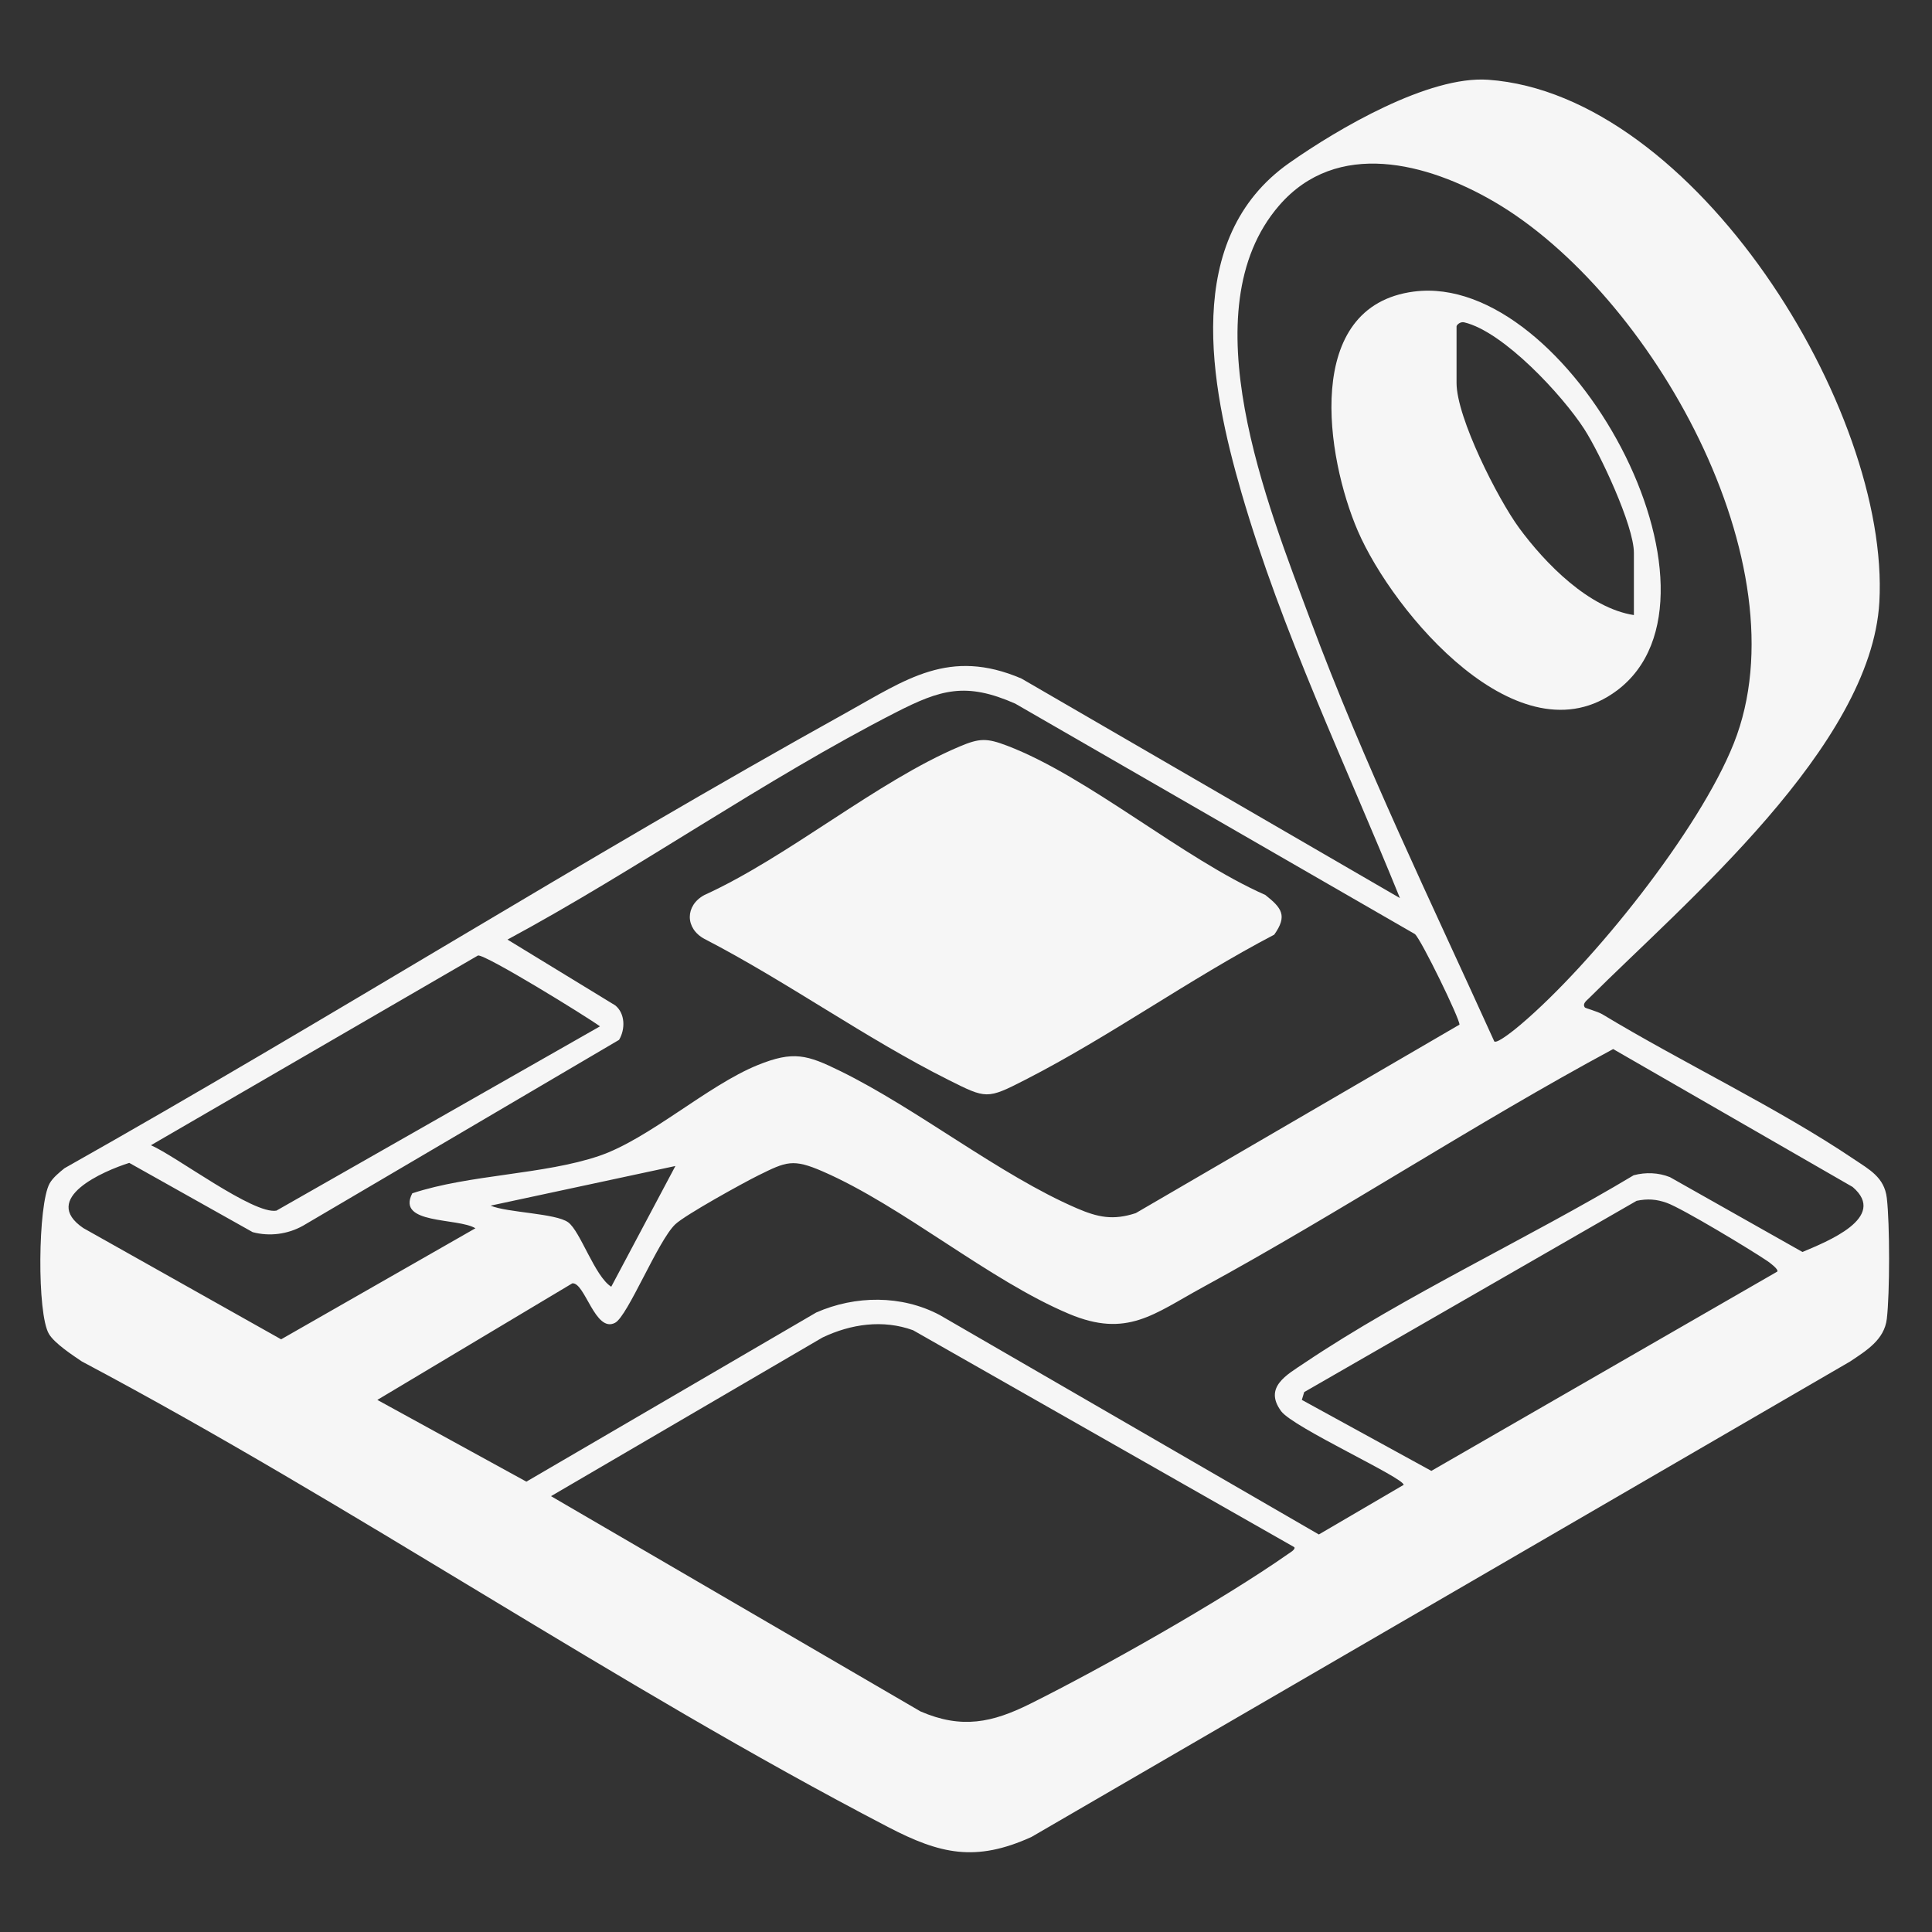
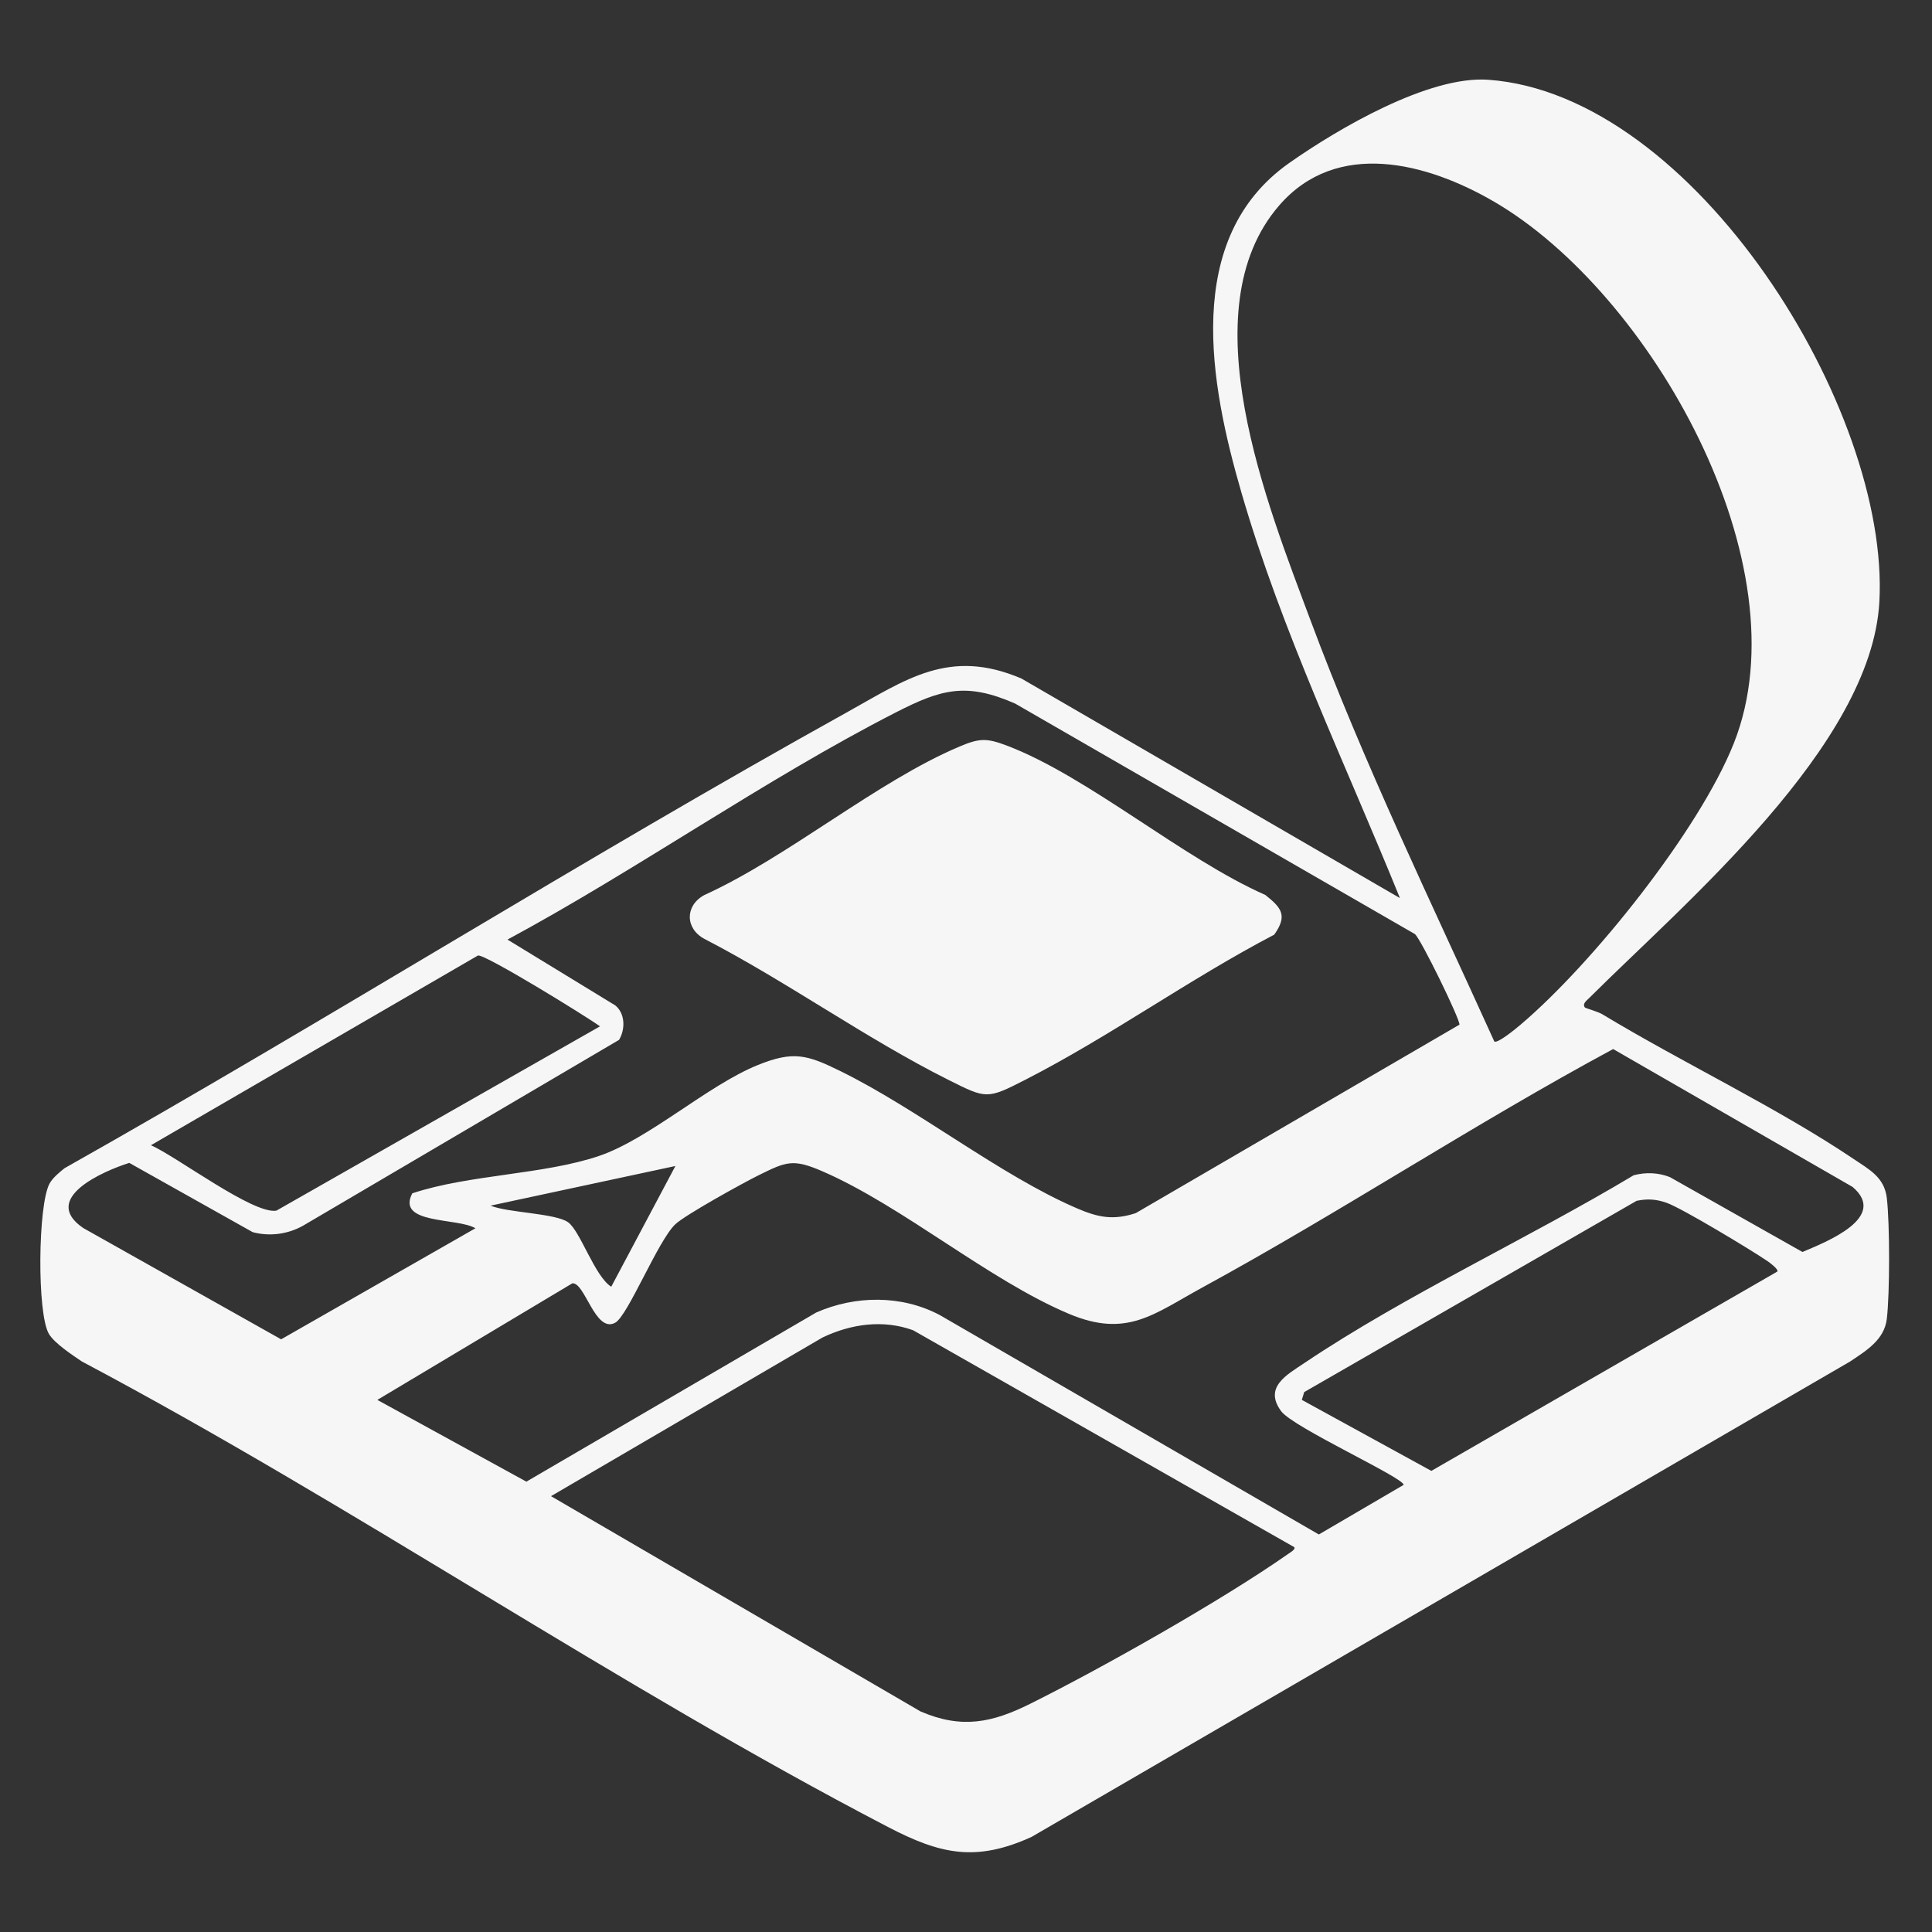
<svg xmlns="http://www.w3.org/2000/svg" id="Ebene_9" data-name="Ebene 9" viewBox="0 0 1000 1000">
  <rect x="0" y="0" width="1000" height="1000" fill="#333333" stroke="none" />
  <defs>
    <style>
      .cls-1 {
        fill: #f6f6f6;
      }
    </style>
  </defs>
  <path class="cls-1" d="M820.32,521.46c.29.4,6.59,2.04,9.14,3.58,41.63,25.16,90.62,48.32,130.12,74.95,7.94,5.35,15.77,9.36,17.03,20.08,1.57,13.39,1.58,49.2,0,62.59-1.28,10.82-10.64,16.45-18.98,22.04l-423.79,246.13c-28.94,13.12-47.32,8.82-74.21-5.18-140.89-73.32-276.5-166.29-417.25-240.95-4.92-3.33-14.09-9.34-17.03-14.22-6.28-10.4-5.74-67.01.32-77.91,1.66-2.99,5.05-5.74,7.72-7.9,135.94-76.63,268.35-160.12,404.76-235.86,30.83-17.12,53.21-33.58,90.54-17.6l195.91,113.64c-28.14-69.46-61.08-137.68-82.05-209.92-16.12-55.54-30.81-131.53,24.79-170.6,25.24-17.73,72.13-45.22,102.93-43.05,106.87,7.55,208.1,170.75,202.48,270.34-4.21,74.62-100.77,155.66-150.35,205.11-1.24,1.24-3.5,2.8-2.07,4.73ZM773.46,539.06c1.67,1.27,11.65-7.04,13.67-8.76,37.13-31.48,92.4-100.53,110.29-145.57,36.73-92.43-42.95-233-123.96-280.27-34.62-20.2-81.48-32.7-111.41,1.94-46.89,54.28-5.79,155.44,16.16,214.39,27.7,74.41,62.53,146.06,95.24,218.26ZM213.4,617.66c29.6-9.81,68.07-9.61,96.79-19.39,25.84-8.81,55.95-36.39,81.94-46.96,18.55-7.55,25.68-5.34,42.77,3.05,40.16,19.71,82.46,53.77,122.36,71,11.07,4.78,18.93,6.38,30.61,2.55l167.54-97.55c.4-2.59-19.93-44.34-23.06-46.88l-206.88-119.29c-25.54-11.25-38.53-7.35-61.94,4.63-67.78,34.68-133.52,81.23-200.86,117.51l55.8,34.07c5.14,4.19,5.26,12.29,1.96,17.83l-163.57,96.19c-7.85,4.41-17.29,5.69-26.07,3.34l-63.88-35.85c-13.42,4.22-46.2,18.44-23.82,33.72l102.42,57.6,100.57-57.48c-9.23-5.58-41.09-1.88-32.69-18.07ZM310.54,531.23c-6.9-5.05-59.31-37.35-63.13-36.67l-169.28,98.21c13.15,5.74,52.96,35.91,64.93,33.86l167.48-95.39ZM195.32,724.59l77.13,42.31,150.05-87.56c20.2-8.87,44.13-9.15,63.87,1.3l196.26,113.6,43.9-25.68c.06-3.7-57.19-29.7-63.4-38.12-9.14-12.41,2.85-18.79,12.06-24.97,52.45-35.23,115.95-64.51,170.4-97.16,6.18-1.65,12.82-1.41,18.78.98l68.58,38.73c12.27-5.2,44.55-17.82,25.96-33.66l-123.94-71.37c-72.07,38.82-140.74,84.2-212.55,123.37-25.18,13.73-39.08,26.33-69.07,13.71-41.57-17.49-86-55.67-127.45-73.72-15.53-6.76-18.9-5.12-33.34,2.01-7.99,3.95-37.79,20.4-43.03,25.33-8.96,8.44-24.56,47.48-31.14,50.98-10.33,5.5-15.6-21.04-22.15-20.42l-100.91,60.33ZM316.38,666.01l33.21-62.49-95.67,20.52c8.69,3.67,33.71,3.91,40.17,8.63,6.33,4.63,13.76,28,22.29,33.34ZM919.92,658.17c.8-1.17-3.86-4.6-5.2-5.51-8.57-5.81-43.91-27.16-51.98-30.05-5.42-1.94-9.99-2.23-15.63-1.07l-172.06,99-1.22,4.04,67.03,36.75,179.06-103.16ZM669.92,800.81l-197.31-112.28c-15.59-5.66-32.17-3.26-46.9,3.77l-140.51,82.11,191.27,111.43c21.33,9.19,37.07,5.84,56.78-3.97,37.64-18.74,99.4-53.66,133.43-77.51.97-.68,4.04-2.39,3.24-3.56Z" />
  <path class="cls-1" d="M659.55,483.78c-43.89,22.93-84.9,52.62-128.94,75.15-19.78,10.12-20.02,9.87-39.74,0-42.59-21.33-83.7-50.96-126.26-72.96-10.1-5.42-10.08-17.32,0-22.72,43.45-19.77,89.29-58.81,132.11-76.87,10.28-4.34,14.01-4.42,24.54-.41,42.06,16.03,90.95,58.39,133.67,77.26,8.52,6.76,11.57,10.71,4.61,20.55Z" />
-   <path class="cls-1" d="M731.94,150.91c80.15-10.32,170.81,157.28,104.97,206.51-50.35,37.65-115.88-40.35-134.13-82.67-16.3-37.81-28.81-116.38,29.16-123.85ZM845.7,318.36v-32.23c0-14.07-17.58-51.49-25.73-64.11-11.27-17.45-41.74-50.35-62.08-55.17-2.14-.51-3.98,1.4-3.98,2.09v29.3c0,17.89,21.34,59.98,32.39,75.03,13.56,18.45,36.1,41.49,59.4,45.09Z" />
</svg>